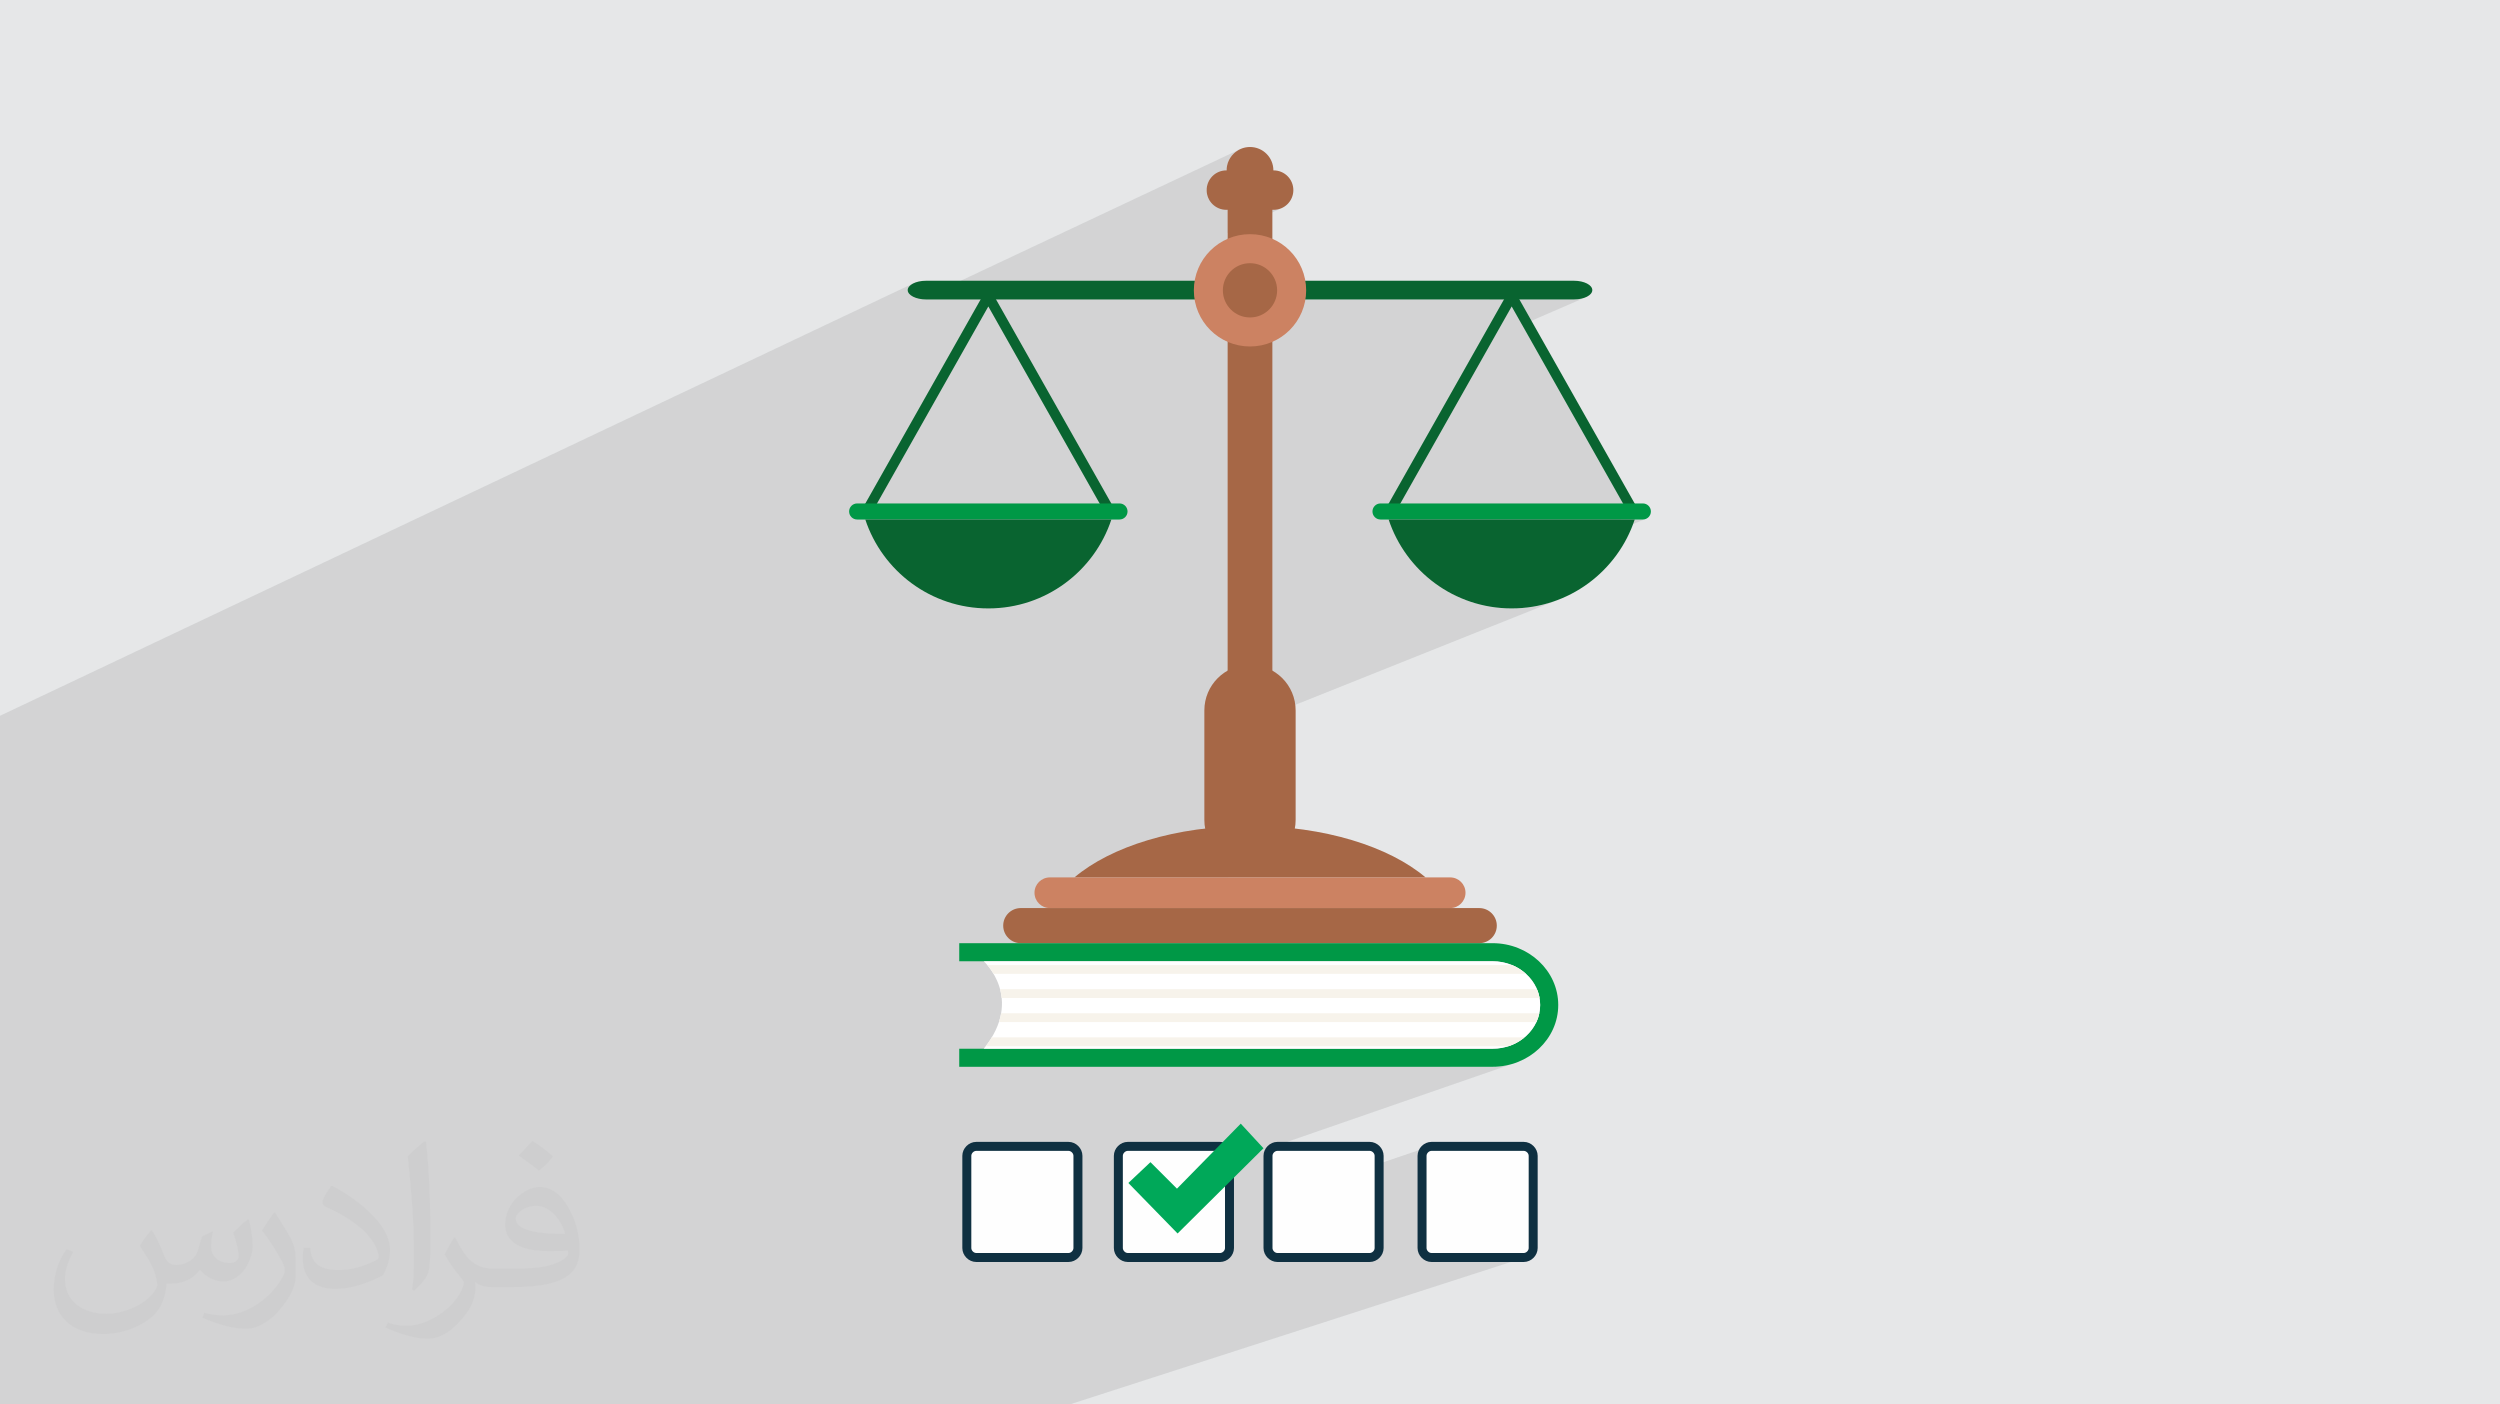
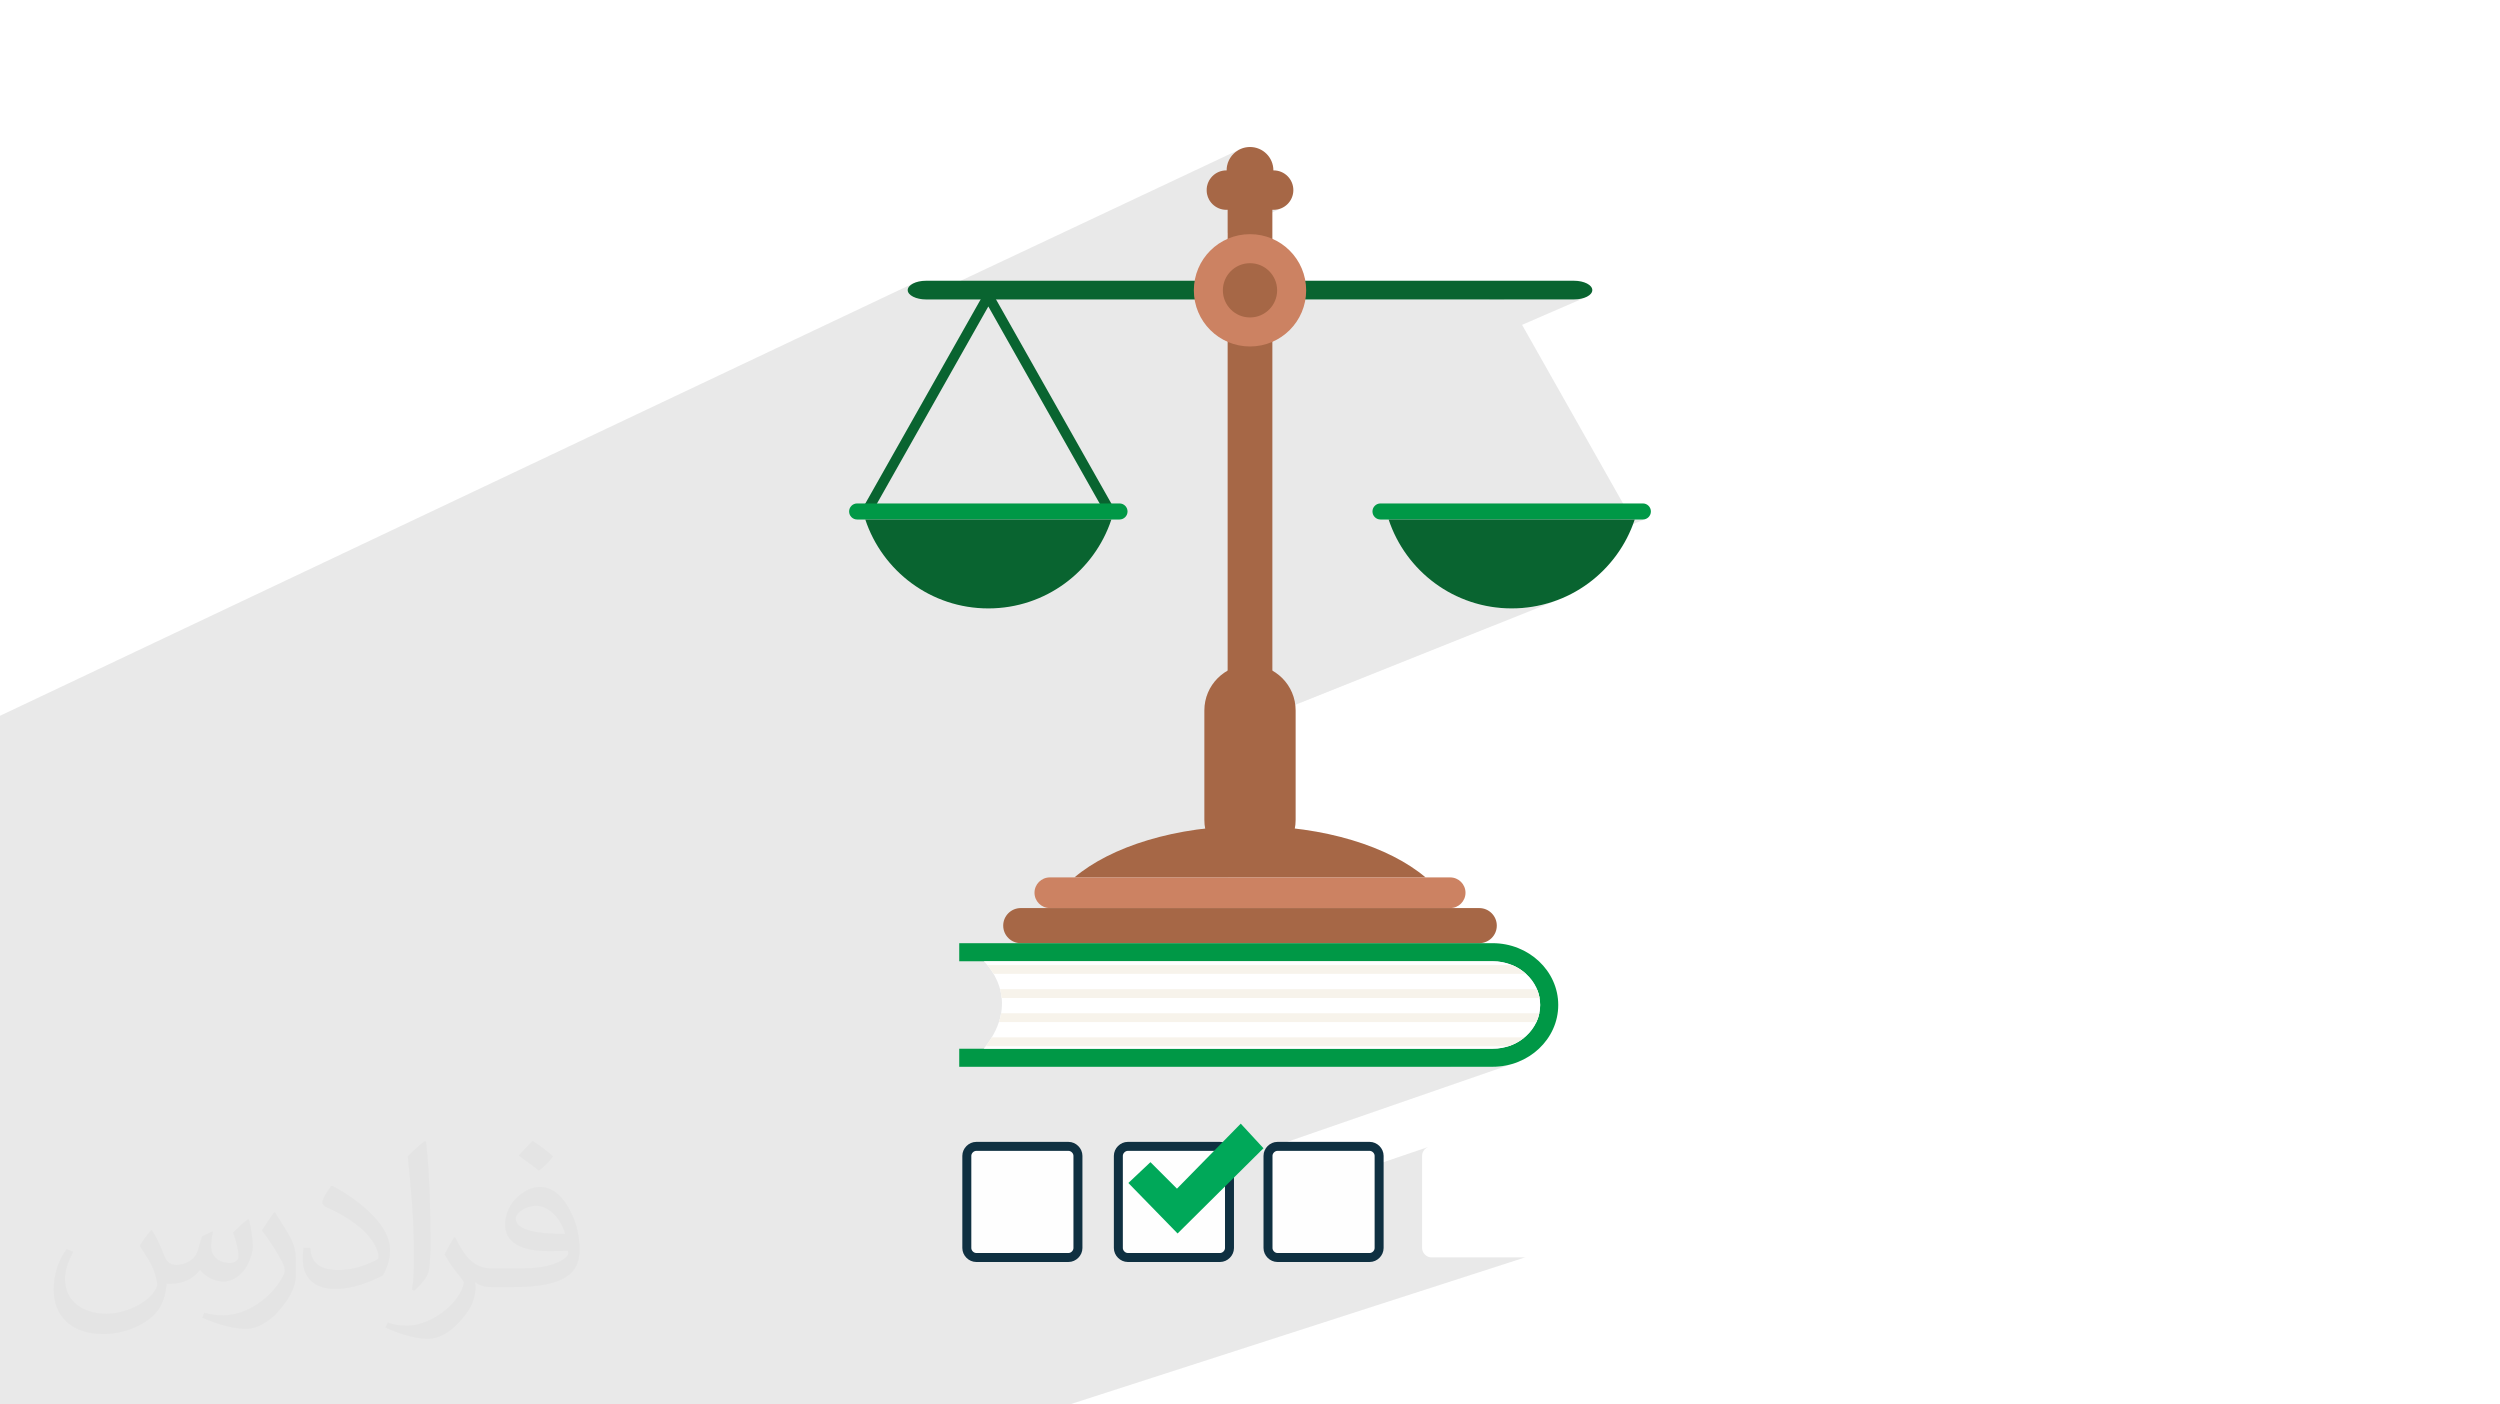
<svg xmlns="http://www.w3.org/2000/svg" xml:space="preserve" width="94.192mm" height="52.917mm" version="1.1" style="shape-rendering:geometricPrecision; text-rendering:geometricPrecision; image-rendering:optimizeQuality; fill-rule:evenodd; clip-rule:evenodd" viewBox="0 0 9404.92 5283.66">
  <defs>
    <style type="text/css">
   
    .str0 {stroke:#0F3041;stroke-width:33.81;stroke-miterlimit:22.926}
    .fil4 {fill:#00A859}
    .fil0 {fill:#E6E7E8}
    .fil3 {fill:#FEFEFE}
    .fil5 {fill:#096430;fill-rule:nonzero}
    .fil8 {fill:#009846;fill-rule:nonzero}
    .fil6 {fill:#A66746;fill-rule:nonzero}
    .fil7 {fill:#CC8262;fill-rule:nonzero}
    .fil10 {fill:#F7F3EB;fill-rule:nonzero}
    .fil9 {fill:white;fill-rule:nonzero}
    .fil2 {fill:#373435;fill-opacity:0.031}
    .fil1 {fill:#2B2A29;fill-opacity:0.102}
   
  </style>
  </defs>
  <g id="Layer_x0020_1">
-     <polygon class="fil0" points="-0,0 9404.92,0 9404.92,5283.66 -0,5283.66 " />
    <path class="fil1" d="M1809.74 5283.66l-0.22 0 -28.49 0 -1.94 0 -57.1 0 -47.28 0 -19.83 0 -52.86 0 -51.94 0 -21.96 0 -42.52 0 -23.85 0 -89.59 0 -173.81 0 -124.65 0 -43.27 0 -52.92 0 -9.96 0 -183.19 0 -9.64 0 -388.46 0 -8.49 0 -197.52 0 -79.97 0 -59.48 0 -14.71 0 -6.85 0 -19.24 0 0 -57.96 0 -80.52 0 -81.94 0 -10.17 0 -2.96 0 -16.97 0 -12.82 0 -18.18 0 -59.69 0 -0.32 0 -1.54 0 -39.41 0 -9.31 0 -18.58 0 -0.67 0 -21.43 0 -8.98 0 -3.83 0 -1.96 0 -237.26 0 -30.73 0 -67.84 0 -40.54 0 -1.92 0 -27.88 0 -13.6 0 -14.35 0 -266.48 0 -10.64 0 -0.49 0 -30.89 0 -4.33 0 -16.72 0 -157.06 0 -37.16 0 -103.88 0 -2.32 0 -30.41 0 -15.09 0 -18.75 0 -8.72 0 -61.98 0 -40.66 0 -11.54 0 -167.33 0 -12.16 0 -4.78 0 -6.69 0 -0.68 0 -32.91 0 -5.99 0 -17.4 0 -20.37 0 -55.68 0 -120.52 0 -4.85 0 -8.56 0 -101.81 0 -18.42 0 -6.32 0 -69.65 0 -45.61 0 -15.43 0 -28.49 0 -2.86 0 -9.12 0 -24.01 0 -6.92 0 -32.75 0 -7.65 0 -51.97 0 -13.5 3434.89 -1626.25 -8.4 5.2 -6.35 5.98 -4.02 6.59 -1.4 7.06 1.4 7.06 4.02 6.59 6.35 5.97 8.4 5.21 10.17 4.3 11.66 3.26 10.57 1.69 1200.9 -565.52 -14.95 8.12 -13.03 10.74 -10.74 13.02 -8.12 14.95 -5.13 16.51 -1.79 17.74 -57.84 27.14 -4.59 5.56 -6.84 12.6 -4.32 13.92 -1.51 14.96 1.51 14.95 4.32 13.93 2.28 4.19 70.88 -33.07 0 74.18 173.08 0 14.95 -1.51 13.92 -4.32 -201.94 93.16 0 21.72 1.9 -0.88 -1.9 0.92 0 119.96 44.4 -20.28 19.17 -5.94 20.57 -2.08 20.57 2.08 19.16 5.94 17.34 9.42 15.11 12.46 12.46 15.12 9.42 17.34 5.94 19.16 2.08 20.58 -2.08 20.57 -4.26 13.76 803.58 0 76.94 -33.77 -3.75 1.9 -3.32 2.58 -2.74 3.16 -2 3.66 -1.09 4.06 -0.03 4.38 -7.92 14.03 263.67 0 13.79 -0.72 12.87 -2.06 11.65 -3.26 10.17 -4.3 -244.04 105.95 1.82 3.22 13.65 24.16 13.65 24.16 13.65 24.16 13.66 24.15 13.65 24.16 13.65 24.16 13.65 24.15 13.65 24.16 13.65 24.16 13.65 24.15 13.66 24.16 13.65 24.16 13.65 24.15 13.65 24.16 13.65 24.16 13.65 24.16 13.66 24.15 13.65 24.16 13.65 24.16 13.65 24.15 13.66 24.16 13.65 24.16 13.65 24.15 13.65 24.16 13.66 24.16 13.65 24.16 13.65 24.15 13.66 24.16 13.65 24.16 5.39 6.21 6.57 2.84 6.99 -0.07 6.63 -2.54 -53.91 21.9 85.04 0 6.08 -0.61 5.66 -1.77 -714.89 289.56 2.25 1.11 17.33 7.76 17.69 7.09 18.02 6.41 18.34 5.72 18.65 5.01 18.93 4.27 19.2 3.53 19.46 2.79 19.7 2.01 19.92 1.21 20.13 0.41 20.13 -0.41 19.92 -1.21 19.69 -2.01 19.46 -2.79 19.2 -3.53 18.93 -4.27 18.64 -5.01 18.34 -5.72 18.01 -6.41 -1240.91 495.94 0 279.68 168.29 0 -249.59 96.92 1.46 5.67 5.78 15.78 7.23 15 8.6 14.16 9.89 13.22 11.08 12.19 12.19 11.07 13.22 9.89 14.16 8.6 15.01 7.23 15.78 5.77 16.46 4.23 17.05 2.6 17.55 0.89 17.55 -0.89 17.04 -2.6 16.46 -4.23 15.78 -5.77 -151.8 57.94 745.45 0 -309.67 115.38 402.25 0 11.62 -1.18 10.82 -3.35 -371.52 136.59 458.41 0 13.31 -1.34 12.39 -3.85 -202.17 73.22 226.58 0 18.28 0.85 17.75 2.5 17.14 4.06 16.45 5.54 3.02 1.34 0.31 0 7.32 3.2 3.94 1.93 1.06 0.47 0.7 0.39 1.43 0.7 6.94 3.77 4.73 2.85 0.97 0.54 0.48 0.33 0.55 0.33 6.52 4.3 5.81 4.22 0.43 0.29 0.3 0.25 5.82 4.62 5.82 5.05 -0.04 0.01 0.82 0.69 11.56 11.68 10.32 12.67 8.98 13.56 7.55 14.37 1.76 4.38 0.18 0 1.64 4 1.52 4.05 0.78 2.28 0.16 0.39 0.1 0.35 0.37 1.08 1.3 4.15 1.18 4.18 1.06 4.22 0.28 1.26 0.14 0.5 0.09 0.53 0.44 1.99 0.82 4.3 -0.2 0.07 1.57 9.43 0.93 16.78 -0.93 16.79 -2.4 14.36 0.09 0 -0.32 1.44 -0.09 0.52 -0.15 0.54 -0.41 1.82 -1.09 4.26 -1.22 4.23 -1.33 4.18 -0.14 0.42 -0.09 0.3 -0.16 0.4 -1.05 3.02 -1.56 4.08 -1.68 4.04 -1.5 3.33 -0.09 0.23 -0.08 0.15 -0.12 0.27 -0.02 0.01 -7.33 13.96 -8.98 13.57 -10.32 12.67 -11.56 11.69 -6.61 5.52 0.29 0 -5.71 4.54 -0.69 0.57 -0.31 0.21 -6.86 4.94 -5.68 3.68 -0.94 0.65 -0.4 0.22 -0.18 0.12 -7.45 4.35 -5.75 3.01 -0.99 0.55 -0.46 0.2 -0.49 0.26 -7.92 3.67 -5.56 2.27 -1.22 0.54 -0.75 0.26 -0.03 0.01 -0.58 0.24 -8.34 2.96 -222.06 77.44 162.13 0 25.22 -1.2 24.51 -3.53 23.65 -5.74 22.7 -7.83 -1235.54 428.06 -3.31 3.38 319.99 -110.84 -6.03 3.36 -5.3 4.43 -4.42 5.31 -3.35 6.04 -2.14 6.6 -0.75 6.99 0 171.77 601.58 -204.51 -6.04 3.36 -5.31 4.43 -4.43 5.31 -3.37 6.04 -2.15 6.6 -0.75 6.99 0 346.78 0.75 6.99 2.15 6.6 3.37 6.05 4.43 5.31 5.31 4.43 6.04 3.36 6.59 2.15 6.97 0.75 346.84 0 6.99 -0.75 -1715.05 553.74 -4.41 0 -328.03 0 -136.45 0 -79.1 0 -4.51 0 -328.05 0 -134.51 0 -65.2 0 -4.68 0 -327.98 0 -19.65 0 -54.69 0 -13 0 -45.36 0 -73.67 0 -4.8 0 -323.09 0 -4.9 0 -8.76 0 -66.11 0 -5.92 0 -38.2 0 -11.81 0 -89.54 0 -41.92 0zm4400.87 -3359.53l0 0zm-697.42 1434.33l0 0zm117.72 123.69l0 0zm98.58 424.9l-0.94 0.74 -0.06 0.04 1 -0.78z" />
    <path class="fil2" d="M571.37 4628.22c17.95,27.21 29.6,53.36 40.96,82.43 8.45,16.91 12.93,48.09 52.57,48.09 11.61,0 28.28,-3.42 43.06,-11.61 16.63,-8.73 29.32,-21.94 35.94,-42l15.85 -53.36 38.57 -19.02 2.64 2.64c-5.27,20.09 -6.59,39.36 -6.59,54.43 0,44.63 38.57,61.56 69.22,61.56 17.95,0 34.09,-8.73 34.09,-25.11 0,-21.13 -8.98,-57.06 -20.62,-89.29 17.95,-17.95 35.94,-35.94 56.53,-50.47l3.17 1.6c8.98,38.04 14,75.56 14,100.66 0,24.57 -10.83,51.79 -19.81,69.49 -18.49,34.87 -51.25,62.62 -90.87,62.62 -30.1,0 -63.65,-15.07 -86.66,-43.06l-1.32 0c-21.66,26.96 -55.22,51.25 -108.86,51.25l-16.63 0c-2.64,35.41 -10.29,60.49 -21.94,82.95 -31.95,62.34 -126.81,106.47 -216.1,106.47 -124.17,0 -186.51,-71.59 -186.51,-166.96 0,-58.91 19.27,-113.6 48.88,-152.42l24.29 10.04c-18.49,35.41 -30.91,68.68 -30.91,101.45 0,89.29 72.66,131.83 156.4,131.83 77.68,0 173.83,-49.41 191.28,-106.72 -6.59,-62.62 -30.1,-91.93 -66.04,-148.99 10.83,-19.02 24.83,-38.04 42.28,-58.38l3.17 0 0 0 0 0 -0.02 -0.09zm1432.14 -336.04c26.15,16.39 51.79,35.66 76.87,57.85 -14,19.81 -31.45,37.79 -53.11,53.64 -25.11,-20.34 -50.19,-37.79 -75.84,-56.27 17.42,-19.55 34.62,-38.29 52.04,-55.22l0 0 0 0 0 0 0 0 0 0 0.03 0zm13.47 244.11c-42.28,0 -76.87,27.75 -76.87,48.34 0,44.13 84.53,57.85 185.72,57.31 -12.68,-51.79 -57.06,-105.68 -108.86,-105.68l0.01 0.03zm-94.86 236.19c54.96,0 103.04,-1.6 139.74,-10.83 40.96,-10.29 75.56,-30.91 75.56,-45.17 0,-3.7 0,-8.19 -1.32,-11.89 -22.98,2.11 -49.41,2.11 -72.38,2.11 -74.49,0 -131.55,-16.91 -154.02,-58.66 -5.55,-11.61 -9.51,-24.57 -9.51,-39.36 0,-40.43 17.42,-79.79 48.09,-107 25.61,-22.45 53.89,-36.44 82.67,-36.44 52.04,0 93.51,41.75 122.57,107.54 15.85,35.94 26.68,77.4 26.68,129.72 0,34.87 -9.51,64.19 -31.17,85.85 -40.43,39.11 -114.92,53.89 -229.04,53.89l-51.79 0 0 0 -13.47 0c-28.28,0 -48.62,-5.02 -64.72,-17.42l-2.64 0c0.79,6.59 1.32,12.93 1.32,19.02 0,25.61 -8.45,58.38 -25.61,84.53 -50.72,75.3 -105.68,108.04 -153.24,108.04 -48.09,0 -107,-18.49 -160.11,-42.54l9.51 -18.49c17.17,7.13 40.96,11.89 73.7,11.89 85.85,0 198.66,-82.43 212.66,-163 -3.17,-6.59 -8.98,-15.32 -17.17,-24.57 -25.11,-29.85 -40.96,-54.68 -55.75,-80.83 12.68,-25.11 24.29,-45.17 35.13,-63.4l4.49 -0.53c36.72,74.77 69.99,117.55 144.23,117.55l11.61 0 0 0 53.89 0 0 0 0 0 0 0 0 0 0 0 0.09 0.01zm-371.98 79c6.34,-34.34 6.87,-72.91 6.87,-108.86l0 -53.36c0,-99.6 -12.68,-244.36 -22.98,-338.68 17.95,-19.27 43.06,-42 62.87,-57.31l5.81 1.6c13.47,118.62 16.63,256 16.63,383.06 0,33.3 -1.32,65.79 -4.49,89.55 -1.85,30.1 -19.27,52.83 -56.53,87.7l-8.19 -3.7zm-382.8 -157.19c1.85,46.77 24.83,83.49 105.15,83.49 49.93,0 92.19,-12.93 138.96,-35.13 8.45,-3.7 12.93,-8.73 12.93,-12.93 0,-29.32 -22.45,-68.15 -60.23,-103.55 -36.72,-33.3 -85.34,-62.62 -130.76,-82.18 -15.6,-6.59 -20.62,-13.47 -20.62,-20.09 0,-13.47 17.95,-41.75 32.77,-62.09l5.02 -0.53c52.04,27.21 110.17,67.64 153.24,112.53 39.11,41.47 63.4,83.49 63.4,129.19 0,33.81 -10.29,65.51 -26.96,95.11 -57.06,28.79 -117.83,50.72 -178.06,50.72 -73.17,0 -123.1,-34.34 -123.1,-114.92 0,-8.73 0,-22.19 3.17,-39.64l25.11 0 0 0 0 0 0 0 0 0 0 0 -0.02 0zm-132.37 -132.9l45.45 73.45c16.63,27.21 32.23,56.81 32.23,103.55l0 59.7c0,48.34 -30.91,100.13 -80.83,151.38 -39.11,34.62 -73.7,49.41 -105.68,49.41 -47.55,0 -101.98,-14.79 -164.85,-41.75l7.13 -18.49c19.81,5.27 42.79,9.77 71.06,9.77 90.36,-0.53 182.8,-66.57 225.08,-147.15 5.02,-9.26 6.87,-17.95 6.87,-24.04 0,-9.26 -5.02,-19.55 -8.98,-28.79 -22.98,-43.31 -48.62,-82.95 -76.87,-119.68 14.79,-23.25 29.6,-45.7 45.7,-67.9l3.7 0.53 0 0 0 0 0 0 0 0 0 0 -0.02 0.01z" />
-     <path class="fil3 str0" d="M5732.17 4312.6l-346.84 0c-18.95,0 -35.62,16.62 -35.62,35.64l0 346.78c0,19.02 16.66,35.65 35.62,35.65l346.84 0c19.01,0 35.61,-16.62 35.61,-35.65l0 -346.78c0,-19.01 -16.62,-35.64 -35.61,-35.64z" />
    <path class="fil3 str0" d="M5152.63 4312.6l-346.86 0c-19.01,0 -35.58,16.62 -35.58,35.64l0 346.78c0,19.02 16.62,35.65 35.58,35.65l346.86 0c19.01,0 35.58,-16.62 35.58,-35.65l0 -346.78c0,-19.01 -16.61,-35.64 -35.58,-35.64z" />
    <path class="fil3 str0" d="M4589.65 4312.6l-346.8 0c-18.94,0 -35.62,16.62 -35.62,35.64l0 346.78c0,19.02 16.64,35.65 35.62,35.65l346.8 0c19.02,0 35.65,-16.62 35.65,-35.65l0 -346.78c0,-19.01 -16.62,-35.64 -35.65,-35.64z" />
    <path class="fil3 str0" d="M4019.56 4312.6l-346.8 0c-18.98,0 -35.61,16.62 -35.61,35.64l0 346.78c0,19.02 16.62,35.65 35.61,35.65l346.8 0c18.97,0 35.62,-16.62 35.62,-35.65l0 -346.78c0,-19.01 -16.59,-35.64 -35.62,-35.64z" />
    <polygon class="fil4" points="4667.65,4227.09 4753.13,4319.7 4430.06,4640.34 4244.83,4450.34 4327.96,4371.98 4427.69,4471.71 " />
    <path class="fil5" d="M5990.22 1091.35c0,19.33 -30.91,35.17 -68.67,35.17l-2438.15 0c-37.79,0 -68.69,-15.84 -68.69,-35.17 0,-19.34 30.89,-35.17 68.69,-35.17l2438.15 0c37.75,0 68.67,15.83 68.67,35.17z" />
    <path class="fil6" d="M5362.95 3300.76c-137.29,-116.21 -381.68,-193.66 -660.48,-193.66 -278.82,0 -523.19,77.44 -660.48,193.66l1320.96 0z" />
    <path class="fil7" d="M5513.18 3358.46c0,31.82 -25.81,57.68 -57.65,57.68l-1506.11 0c-31.85,0 -57.68,-25.86 -57.68,-57.68l0 0c0,-31.85 25.83,-57.69 57.68,-57.69l1506.11 0c31.84,0 57.65,25.84 57.65,57.69l0 0z" />
    <path class="fil6" d="M5630.91 3482.15c0,36.49 -29.58,66.05 -66.04,66.05l-1724.79 0c-36.47,0 -66.06,-29.56 -66.06,-66.05l0 0c0,-36.44 29.59,-66.01 66.06,-66.01l1724.79 0c36.46,0 66.04,29.57 66.04,66.01l0 0z" />
    <path class="fil6" d="M4874.15 3084.64c0,94.82 -76.85,171.67 -171.68,171.67l0 0c-94.83,0 -171.71,-76.85 -171.71,-171.67l0 -412.09c0,-94.84 76.88,-171.72 171.71,-171.72l0 0c94.83,0 171.68,76.88 171.68,171.72l0 412.09z" />
    <polygon class="fil6" points="4618.33,3033.1 4786.61,3033.1 4786.61,715.17 4618.33,715.17 " />
    <path class="fil7" d="M4913.75 1092.19c0,116.66 -94.6,211.24 -211.28,211.24 -116.7,0 -211.28,-94.58 -211.28,-211.24 0,-116.7 94.58,-211.28 211.28,-211.28 116.68,0 211.28,94.58 211.28,211.28z" />
    <path class="fil6" d="M4804.55 1092.19c0,56.37 -45.7,102.06 -102.08,102.06 -56.37,0 -102.1,-45.68 -102.1,-102.06 0,-56.39 45.72,-102.1 102.1,-102.1 56.37,0 102.08,45.7 102.08,102.1z" />
    <path class="fil6" d="M4791.41 640.99l-0.96 0c0,-48.62 -39.41,-88 -87.99,-88 -48.61,0 -88.02,39.38 -88.02,88l-0.92 0c-40.97,0 -74.19,33.2 -74.19,74.18 0,40.97 33.22,74.18 74.19,74.18l177.88 0c40.96,0 74.17,-33.21 74.17,-74.18 0,-40.98 -33.21,-74.18 -74.17,-74.18z" />
-     <path class="fil5" d="M5217.08 1906.71c149.56,-264.75 299.15,-529.49 448.72,-794.23 -1.48,-12.03 10.06,-21.65 21.07,-21.13 11.03,-0.52 22.53,9.1 21.1,21.13 149.58,264.74 299.15,529.48 448.72,794.23 12.13,21.46 -20.88,40.73 -32.98,19.29 -145.63,-257.72 -291.24,-515.42 -436.84,-773.14 -145.59,257.72 -291.21,515.42 -436.81,773.14 -12.1,21.44 -45.13,2.17 -32.98,-19.29z" />
    <path class="fil8" d="M5163.15 1924.13c0,16.69 13.54,30.21 30.23,30.21l987.04 0c16.65,0 30.18,-13.52 30.18,-30.21l0 0c0,-16.67 -13.53,-30.21 -30.18,-30.21l-987.04 0c-16.69,0 -30.23,13.54 -30.23,30.21l0 0z" />
    <path class="fil5" d="M5224 1954.34c64.2,194.26 247.13,334.5 462.91,334.5 215.74,0 398.67,-140.25 462.87,-334.5l-925.78 0z" />
    <path class="fil5" d="M3248.25 1906.71c149.57,-264.75 299.16,-529.49 448.74,-794.23 -1.48,-12.03 10.07,-21.65 21.08,-21.13 11.01,-0.52 22.51,9.1 21.07,21.13 149.59,264.74 299.14,529.48 448.72,794.23 12.12,21.46 -20.87,40.73 -32.98,19.29 -145.62,-257.72 -291.24,-515.42 -436.81,-773.14 -145.62,257.72 -291.24,515.42 -436.81,773.14 -12.12,21.44 -45.17,2.17 -33.01,-19.29z" />
    <path class="fil8" d="M3194.32 1924.13c0,16.69 13.54,30.21 30.23,30.21l987.03 0c16.66,0 30.2,-13.52 30.2,-30.21l0 0c0,-16.67 -13.54,-30.21 -30.2,-30.21l-987.03 0c-16.69,0 -30.23,13.54 -30.23,30.21l0 0z" />
    <path class="fil5" d="M3255.2 1954.34c64.18,194.26 247.11,334.5 462.9,334.5 215.74,0 398.66,-140.25 462.86,-334.5l-925.76 0z" />
    <path class="fil8" d="M5614.97 4013.19l-2006.38 0 0 -67.95 2006.38 0c98.72,0 179.06,-73.86 179.06,-164.56 0,-90.67 -80.34,-164.46 -179.06,-164.46l-2006.38 0 0 -68.03 2006.38 0c136.23,0 247.09,104.28 247.09,232.49 0,128.2 -110.85,232.51 -247.09,232.51z" />
    <path class="fil9" d="M5614.97 3945.25c98.72,0 179.06,-73.86 179.06,-164.56 0,-90.67 -80.34,-164.46 -179.06,-164.46l-1914.1 0c0,0 154.15,138.94 0,329.02l1914.1 0z" />
    <path class="fil10" d="M3737.81 3663.75l2002.93 0c-15.2,-13.79 -33.07,-25.11 -52.82,-33.24l-1973.66 0c6.76,8 15.27,19.21 23.55,33.24z" />
    <path class="fil10" d="M3768.29 3754.41l2023.45 0c-2.03,-11.53 -5.36,-22.68 -9.87,-33.29l-2019.71 0c2.81,10.44 4.93,21.57 6.13,33.29z" />
    <path class="fil10" d="M3757.84 3845.08l2021.89 0c4.91,-10.56 8.64,-21.69 11.06,-33.24l-2024.59 0c-1.86,10.75 -4.59,21.84 -8.36,33.24z" />
    <path class="fil10" d="M3708.34 3935.75l1966.56 0c22.51,-7.38 42.95,-18.77 60.3,-33.25l-2004.15 0c-6.56,10.88 -14.1,21.97 -22.72,33.25z" />
  </g>
</svg>